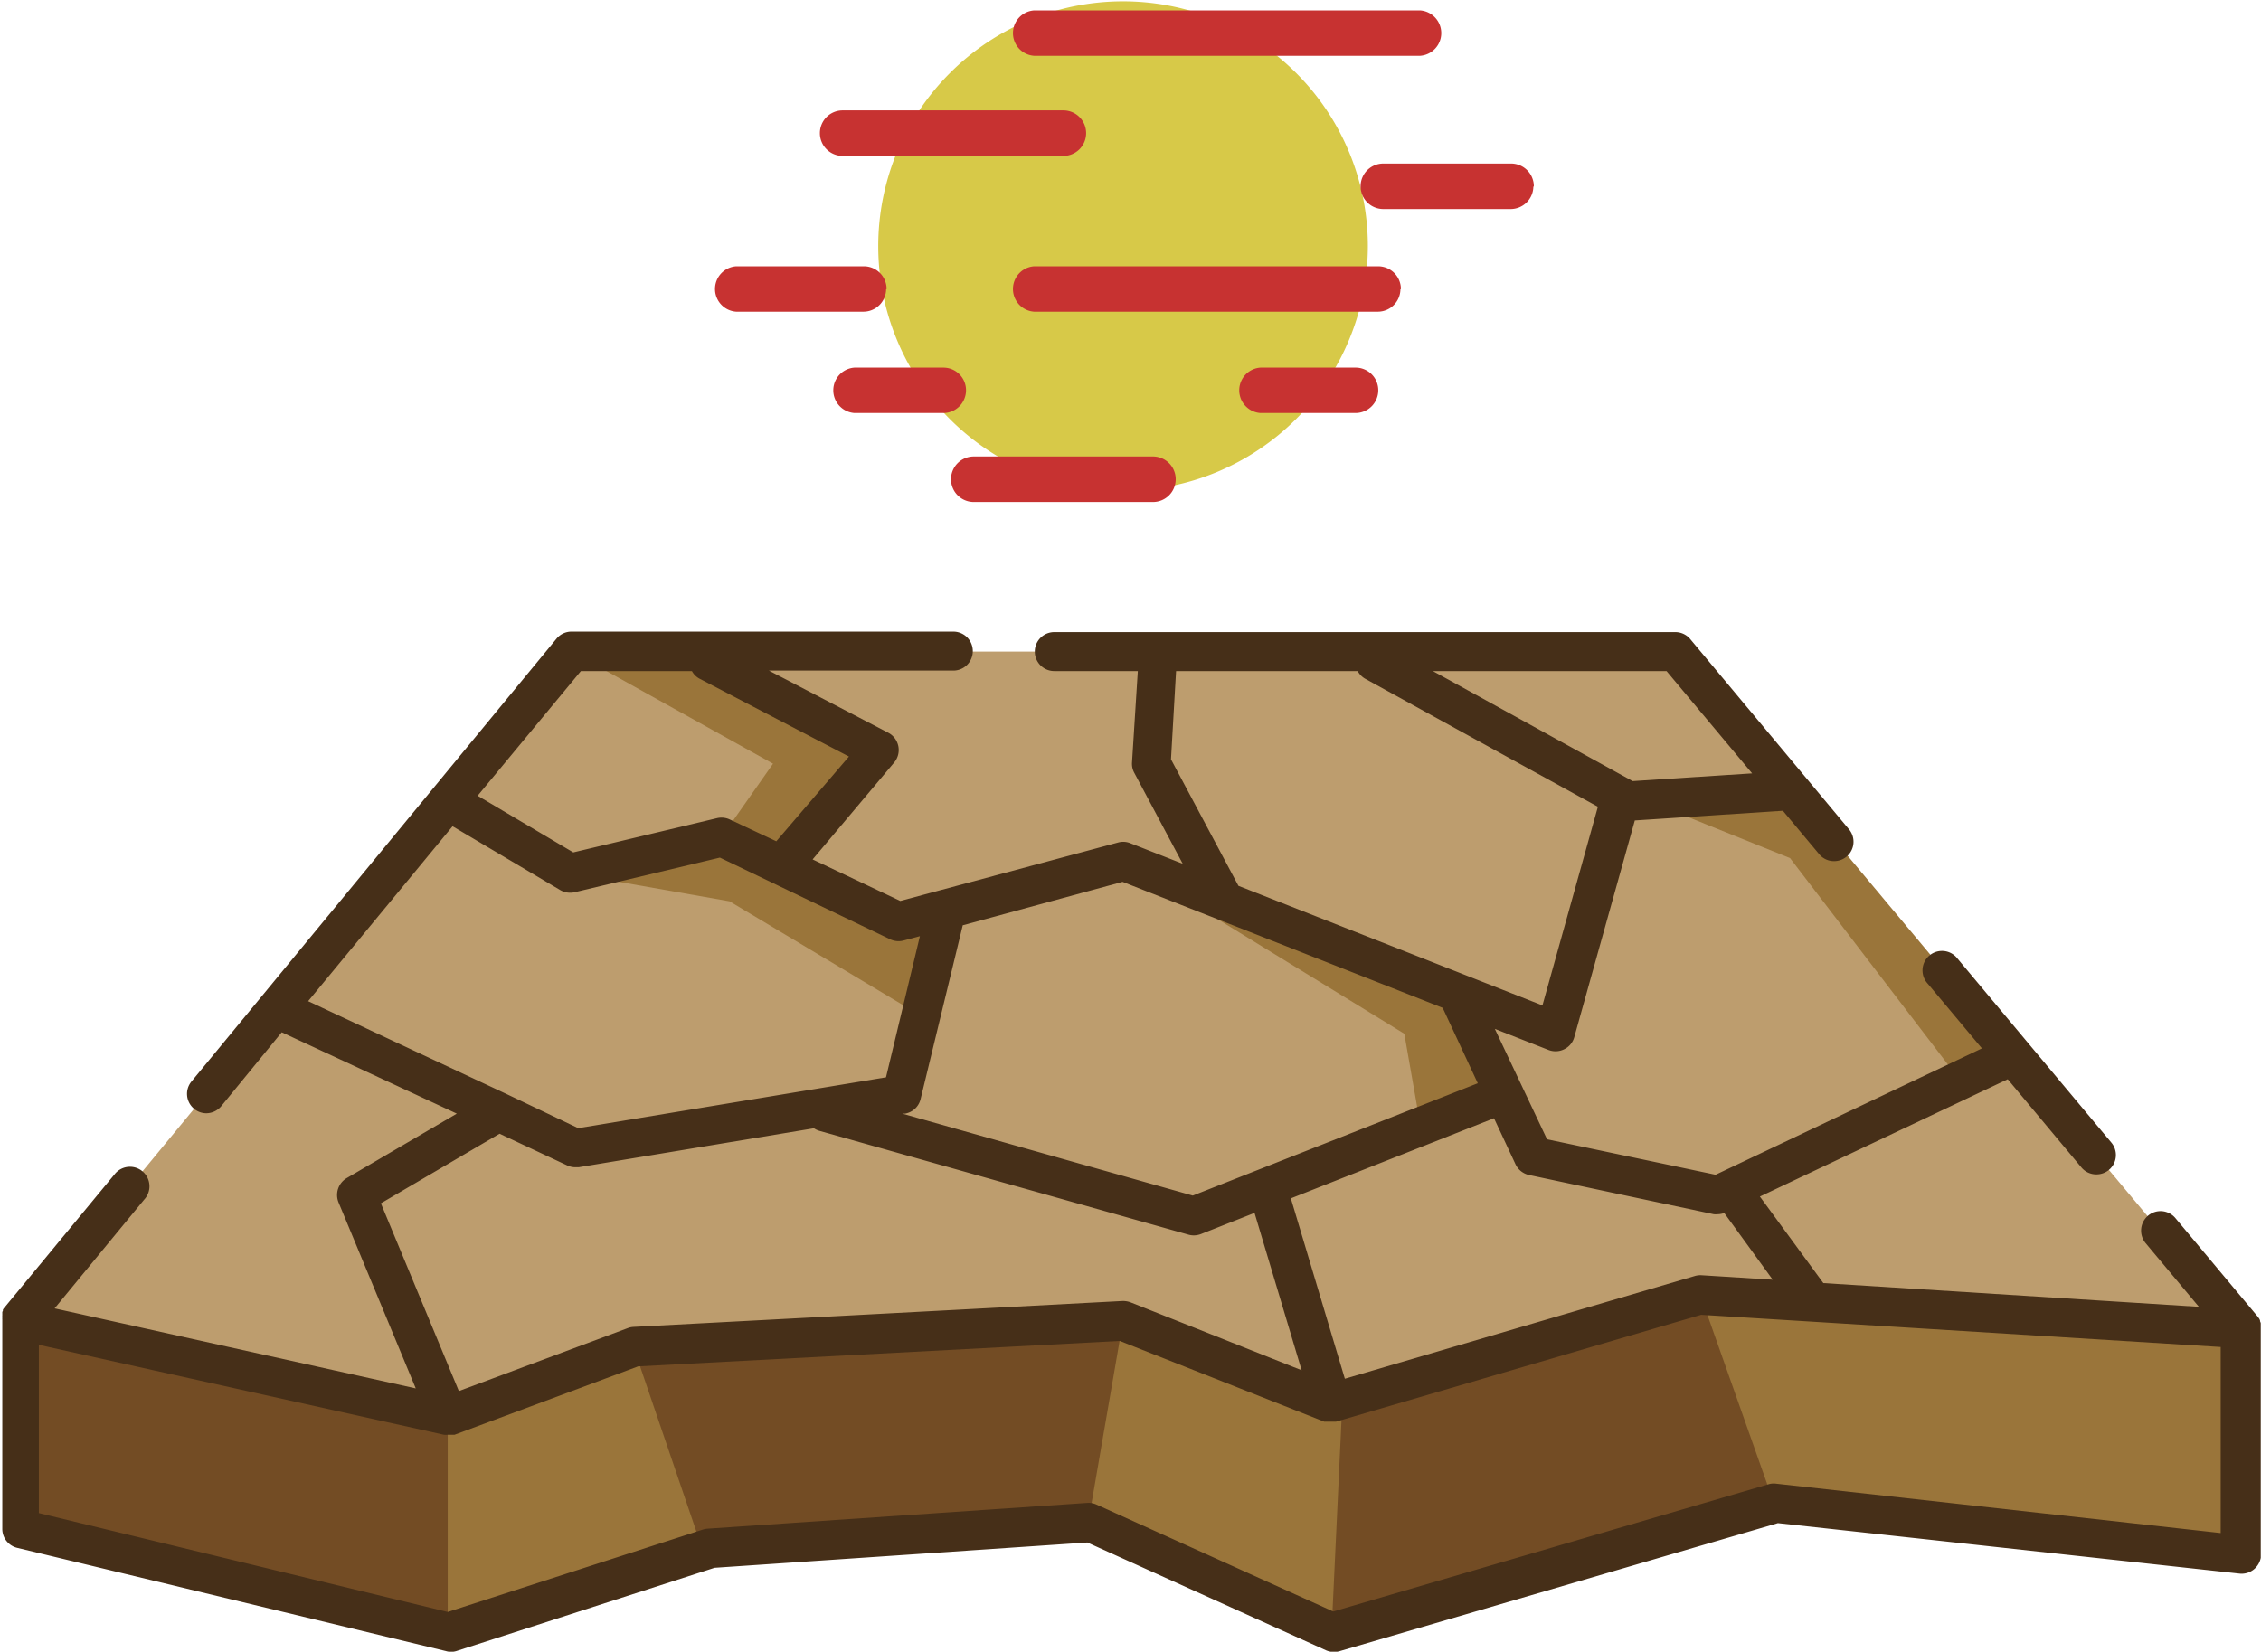
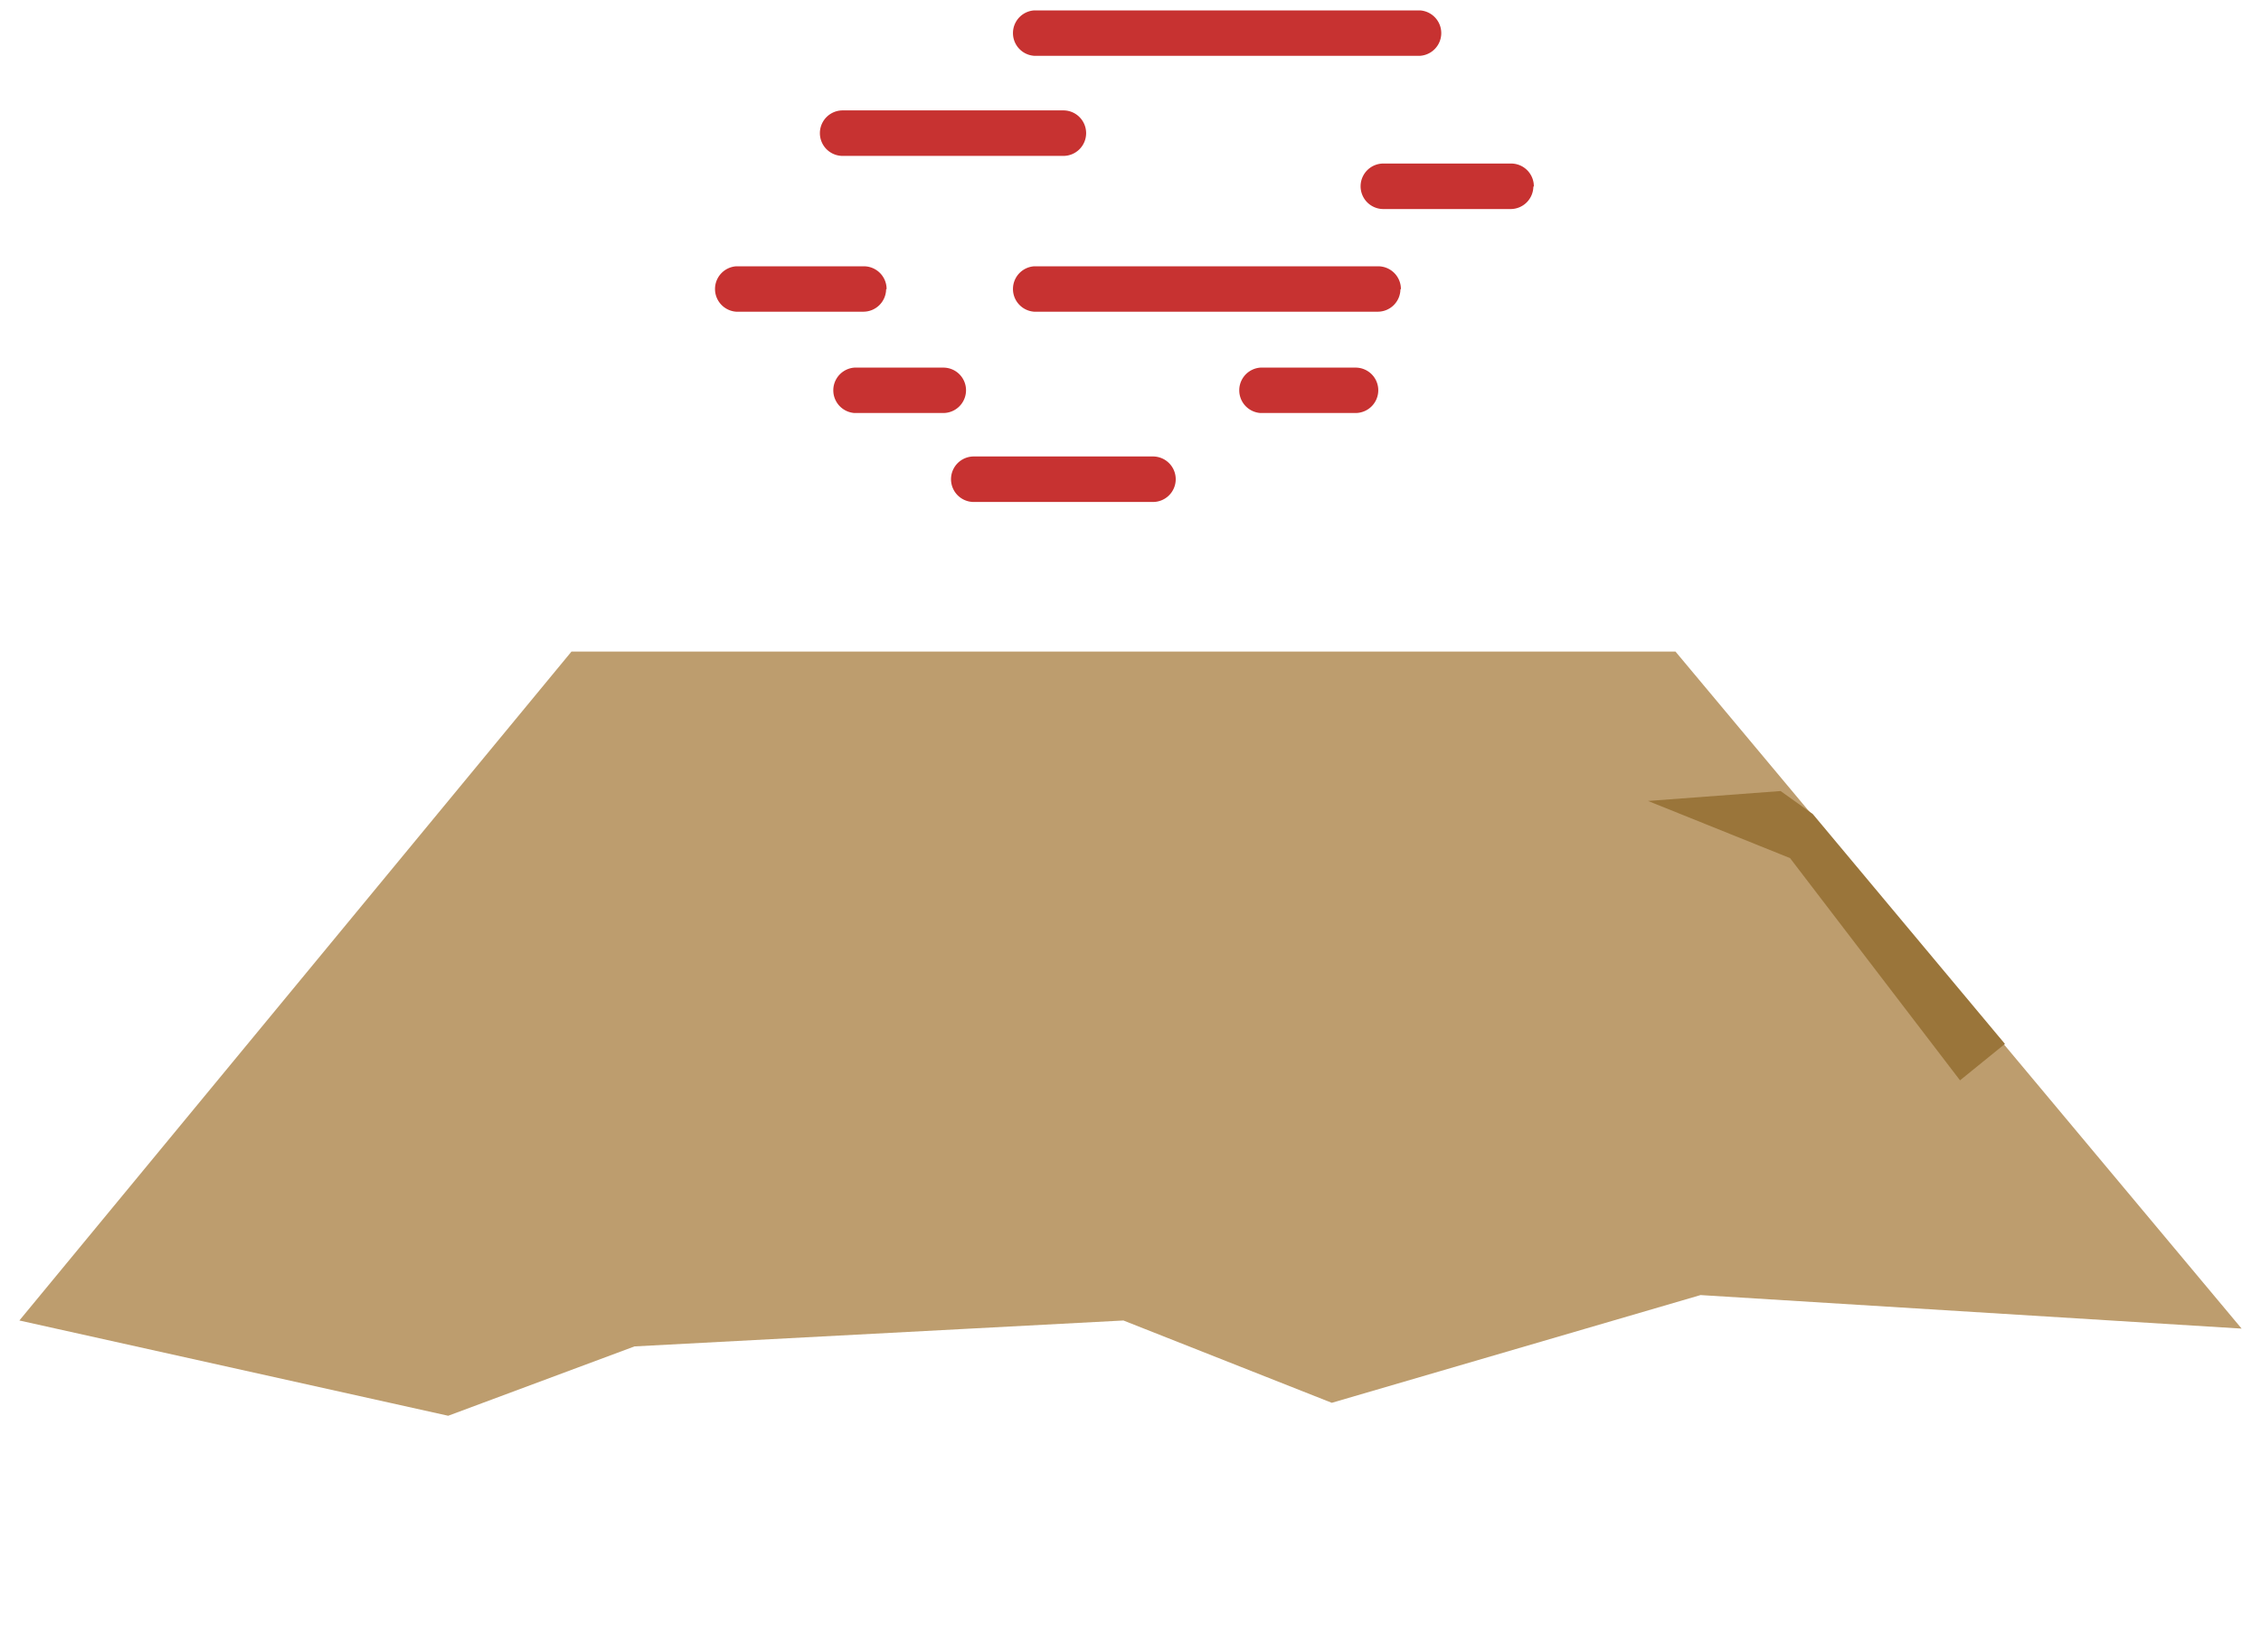
<svg xmlns="http://www.w3.org/2000/svg" viewBox="0 0 186.75 136.45">
  <defs>
    <style>.cls-1{fill:none;}.cls-2{clip-path:url(#clip-path);}.cls-3{fill:#9a753a;}.cls-4{fill:#734c24;}.cls-5{fill:#bd9d6e;}.cls-6{fill:#462f18;}.cls-7{fill:#d7c948;}.cls-8{fill:#c73231;}</style>
    <clipPath id="clip-path" transform="translate(-0.02 0)">
      <rect class="cls-1" width="186.75" height="136.5" />
    </clipPath>
  </defs>
  <g id="Capa_2" data-name="Capa 2">
    <g id="Capa_1-2" data-name="Capa 1">
      <g class="cls-2">
-         <polyline class="cls-3" points="1.6 109.09 1.6 126.3 37.02 134.84 58.53 127.9 89.92 125.77 110 134.84 146.52 124.17 185.15 128.44 185.15 109.76 137.27 80.68 68.11 77.74 26.87 94.82 1.6 109.09" />
-         <path class="cls-4" d="M140.47,107l6.07,17.18L110,134.84l.84-17.88,29.61-10m-87.91,4.9,5.32,15.61,32.05-1.73,2.88-16.68Zm-50.94-2.8V126.3L37,134.84V118.3Z" transform="translate(-0.02 0)" />
        <polyline class="cls-5" points="138.39 53.83 47.2 53.83 1.6 109.09 37.02 116.96 52.41 111.23 92.79 109.09 110 115.89 140.46 106.99 185.15 109.76 138.39 53.83" />
        <polyline class="cls-3" points="136.12 66.17 147.85 70.89 161.89 89.25 165.6 86.24 149.73 67.25 147.07 65.35 136.12 66.17" />
-         <polyline class="cls-3" points="47.2 53.83 63.85 63.09 59.59 69.16 47.09 72.14 60.26 74.46 75.55 83.61 79.73 74.66 92.79 71.16 115.99 85.4 117.34 93.08 122.97 89.82 119.71 82.41 93.04 70.34 74.89 75.21 66.11 70.87 71.56 62.07 57 53.83 47.2 53.83" />
-         <path class="cls-6" d="M186.76,109.64v-.08c0-.07,0-.14,0-.21h0a1.18,1.18,0,0,0-.07-.2l0-.07-.06-.13-.05-.07-.08-.11,0,0-6.8-8.14a1.6,1.6,0,0,0-2.26-.2,1.62,1.62,0,0,0-.2,2.27l4.4,5.26L150.62,106l-5.24-7.15,20.47-9.69,6.09,7.29a1.59,1.59,0,0,0,1.23.57,1.6,1.6,0,0,0,1.23-2.64L161.71,79.2a1.61,1.61,0,1,0-2.46,2.07l4.47,5.34-22,10.44-13.92-2.93L123.49,85l4.43,1.74a1.6,1.6,0,0,0,1.3-.06,1.57,1.57,0,0,0,.83-1l5-17.9,12.23-.8,3,3.59a1.58,1.58,0,0,0,1.23.57,1.6,1.6,0,0,0,1.22-2.64L139.63,52.8a1.61,1.61,0,0,0-1.23-.58H87.1a1.61,1.61,0,1,0,0,3.22H94L93.52,63a1.56,1.56,0,0,0,.19.85l4,7.51-4.33-1.7a1.56,1.56,0,0,0-1-.06l-18,4.83L67.14,71,73.87,63a1.61,1.61,0,0,0-.49-2.47l-9.85-5.13H78.76a1.61,1.61,0,0,0,0-3.22H47.21a1.6,1.6,0,0,0-1.23.59L15.84,89.34a1.6,1.6,0,0,0,.21,2.26,1.58,1.58,0,0,0,1,.37,1.62,1.62,0,0,0,1.24-.58l5-6.11L37.75,92l-9.1,5.33a1.62,1.62,0,0,0-.67,2l6.38,15.37L4.53,108.09l7.41-9a1.61,1.61,0,1,0-2.47-2.06l-9.09,11s0,0,0,0l-.06.07-.06.1a.56.56,0,0,0,0,.08.47.47,0,0,1-.05.1l0,.09s0,.07,0,.11,0,.06,0,.09a.43.43,0,0,0,0,.11.28.28,0,0,0,0,.09.49.49,0,0,0,0,.12V126.3a1.61,1.61,0,0,0,1.22,1.57l35.42,8.53a1.47,1.47,0,0,0,.86,0l21.33-6.88,30.79-2.09,19.72,8.91a1.63,1.63,0,0,0,1.11.07l36.21-10.58L185,130a1.6,1.6,0,0,0,1.25-.41,1.63,1.63,0,0,0,.53-1.19V109.76s0-.08,0-.12m-45.21-9.33a1.84,1.84,0,0,0,.33,0,1.71,1.71,0,0,0,.54-.1l4,5.51-5.88-.37a1.63,1.63,0,0,0-.54.06L111.1,113.9,106.64,99l16.78-6.62,1.77,3.79a1.62,1.62,0,0,0,1.12.9Zm3.17-36.42-9.87.64-16.5-9.09h19.3Zm-48-1.16.42-7.29h15a1.61,1.61,0,0,0,.63.64L132,66.65l-4.58,16.41-25.11-9.88Zm-4,10.12,26.44,10.41,2.9,6.23L98.54,98.77,74.54,92l.23,0a1.59,1.59,0,0,0,1.29-1.21l3.48-14.35ZM48,55.44h9.17a1.56,1.56,0,0,0,.67.65l12.3,6.41-6,7L60.3,67.7a1.62,1.62,0,0,0-1.06-.11L47.37,70.42l-7.9-4.68ZM37.4,68.26l8.89,5.27a1.64,1.64,0,0,0,1.19.18l12-2.86L73.55,77.6a1.61,1.61,0,0,0,1.1.1L76,77.34,73.2,89l-25.42,4.2L41.9,90.4h0L25.47,82.71Zm3.88,25.4,5.59,2.62a1.6,1.6,0,0,0,.68.15l.26,0,19.44-3.22a1.63,1.63,0,0,0,.44.21L98.19,102a1.59,1.59,0,0,0,.43.06,1.71,1.71,0,0,0,.59-.11l4.43-1.75,3.89,13L93.4,107.59a1.77,1.77,0,0,0-.68-.11l-40.38,2.14a1.52,1.52,0,0,0-.47.1l-13.95,5.2L31.48,99.41Zm105.44,28.91a1.47,1.47,0,0,0-.63.05l-35.95,10.51L90.59,124.3a1.56,1.56,0,0,0-.77-.14l-31.38,2.13a1.8,1.8,0,0,0-.39.08L37,133.17,3.23,125V111.1l33.46,7.43h0a1.63,1.63,0,0,0,.31,0h.07l.23,0,.1,0,.16,0,15.17-5.65,39.78-2.1,16.89,6.67,0,0,.14,0,.11,0h.5l.21,0h0l30.17-8.83,42.91,2.66v15.37Z" transform="translate(-0.02 0)" />
-         <path class="cls-7" d="M113,20.28A20.22,20.22,0,1,0,92.81,40.55,20.25,20.25,0,0,0,113,20.28" transform="translate(-0.02 0)" />
        <path class="cls-8" d="M117.32,4.61H85.43a1.88,1.88,0,0,1,0-3.75h31.89a1.88,1.88,0,0,1,0,3.75M89.73,11a1.88,1.88,0,0,0-1.88-1.88H69.62a1.88,1.88,0,0,0,0,3.76H87.85A1.88,1.88,0,0,0,89.73,11Zm26,12.87A1.88,1.88,0,0,0,113.82,22H85.43a1.88,1.88,0,0,0,0,3.75h28.39A1.87,1.87,0,0,0,115.69,23.91Zm-42.48,0A1.88,1.88,0,0,0,71.33,22H60.82a1.88,1.88,0,0,0,0,3.75H71.33A1.88,1.88,0,0,0,73.21,23.91Zm53.46-8.48a1.88,1.88,0,0,0-1.87-1.88H114.28a1.88,1.88,0,0,0,0,3.76H124.8A1.88,1.88,0,0,0,126.67,15.43ZM113.86,32.24A1.87,1.87,0,0,0,112,30.37h-7.88a1.88,1.88,0,0,0,0,3.75H112A1.88,1.88,0,0,0,113.86,32.24ZM97.13,39.59a1.88,1.88,0,0,0-1.87-1.88H80.45a1.88,1.88,0,0,0,0,3.76H95.26A1.88,1.88,0,0,0,97.13,39.59ZM79.81,32.24a1.87,1.87,0,0,0-1.87-1.87H70.59a1.88,1.88,0,0,0,0,3.75h7.35A1.88,1.88,0,0,0,79.81,32.24Z" transform="translate(-0.02 0)" />
      </g>
    </g>
  </g>
</svg>